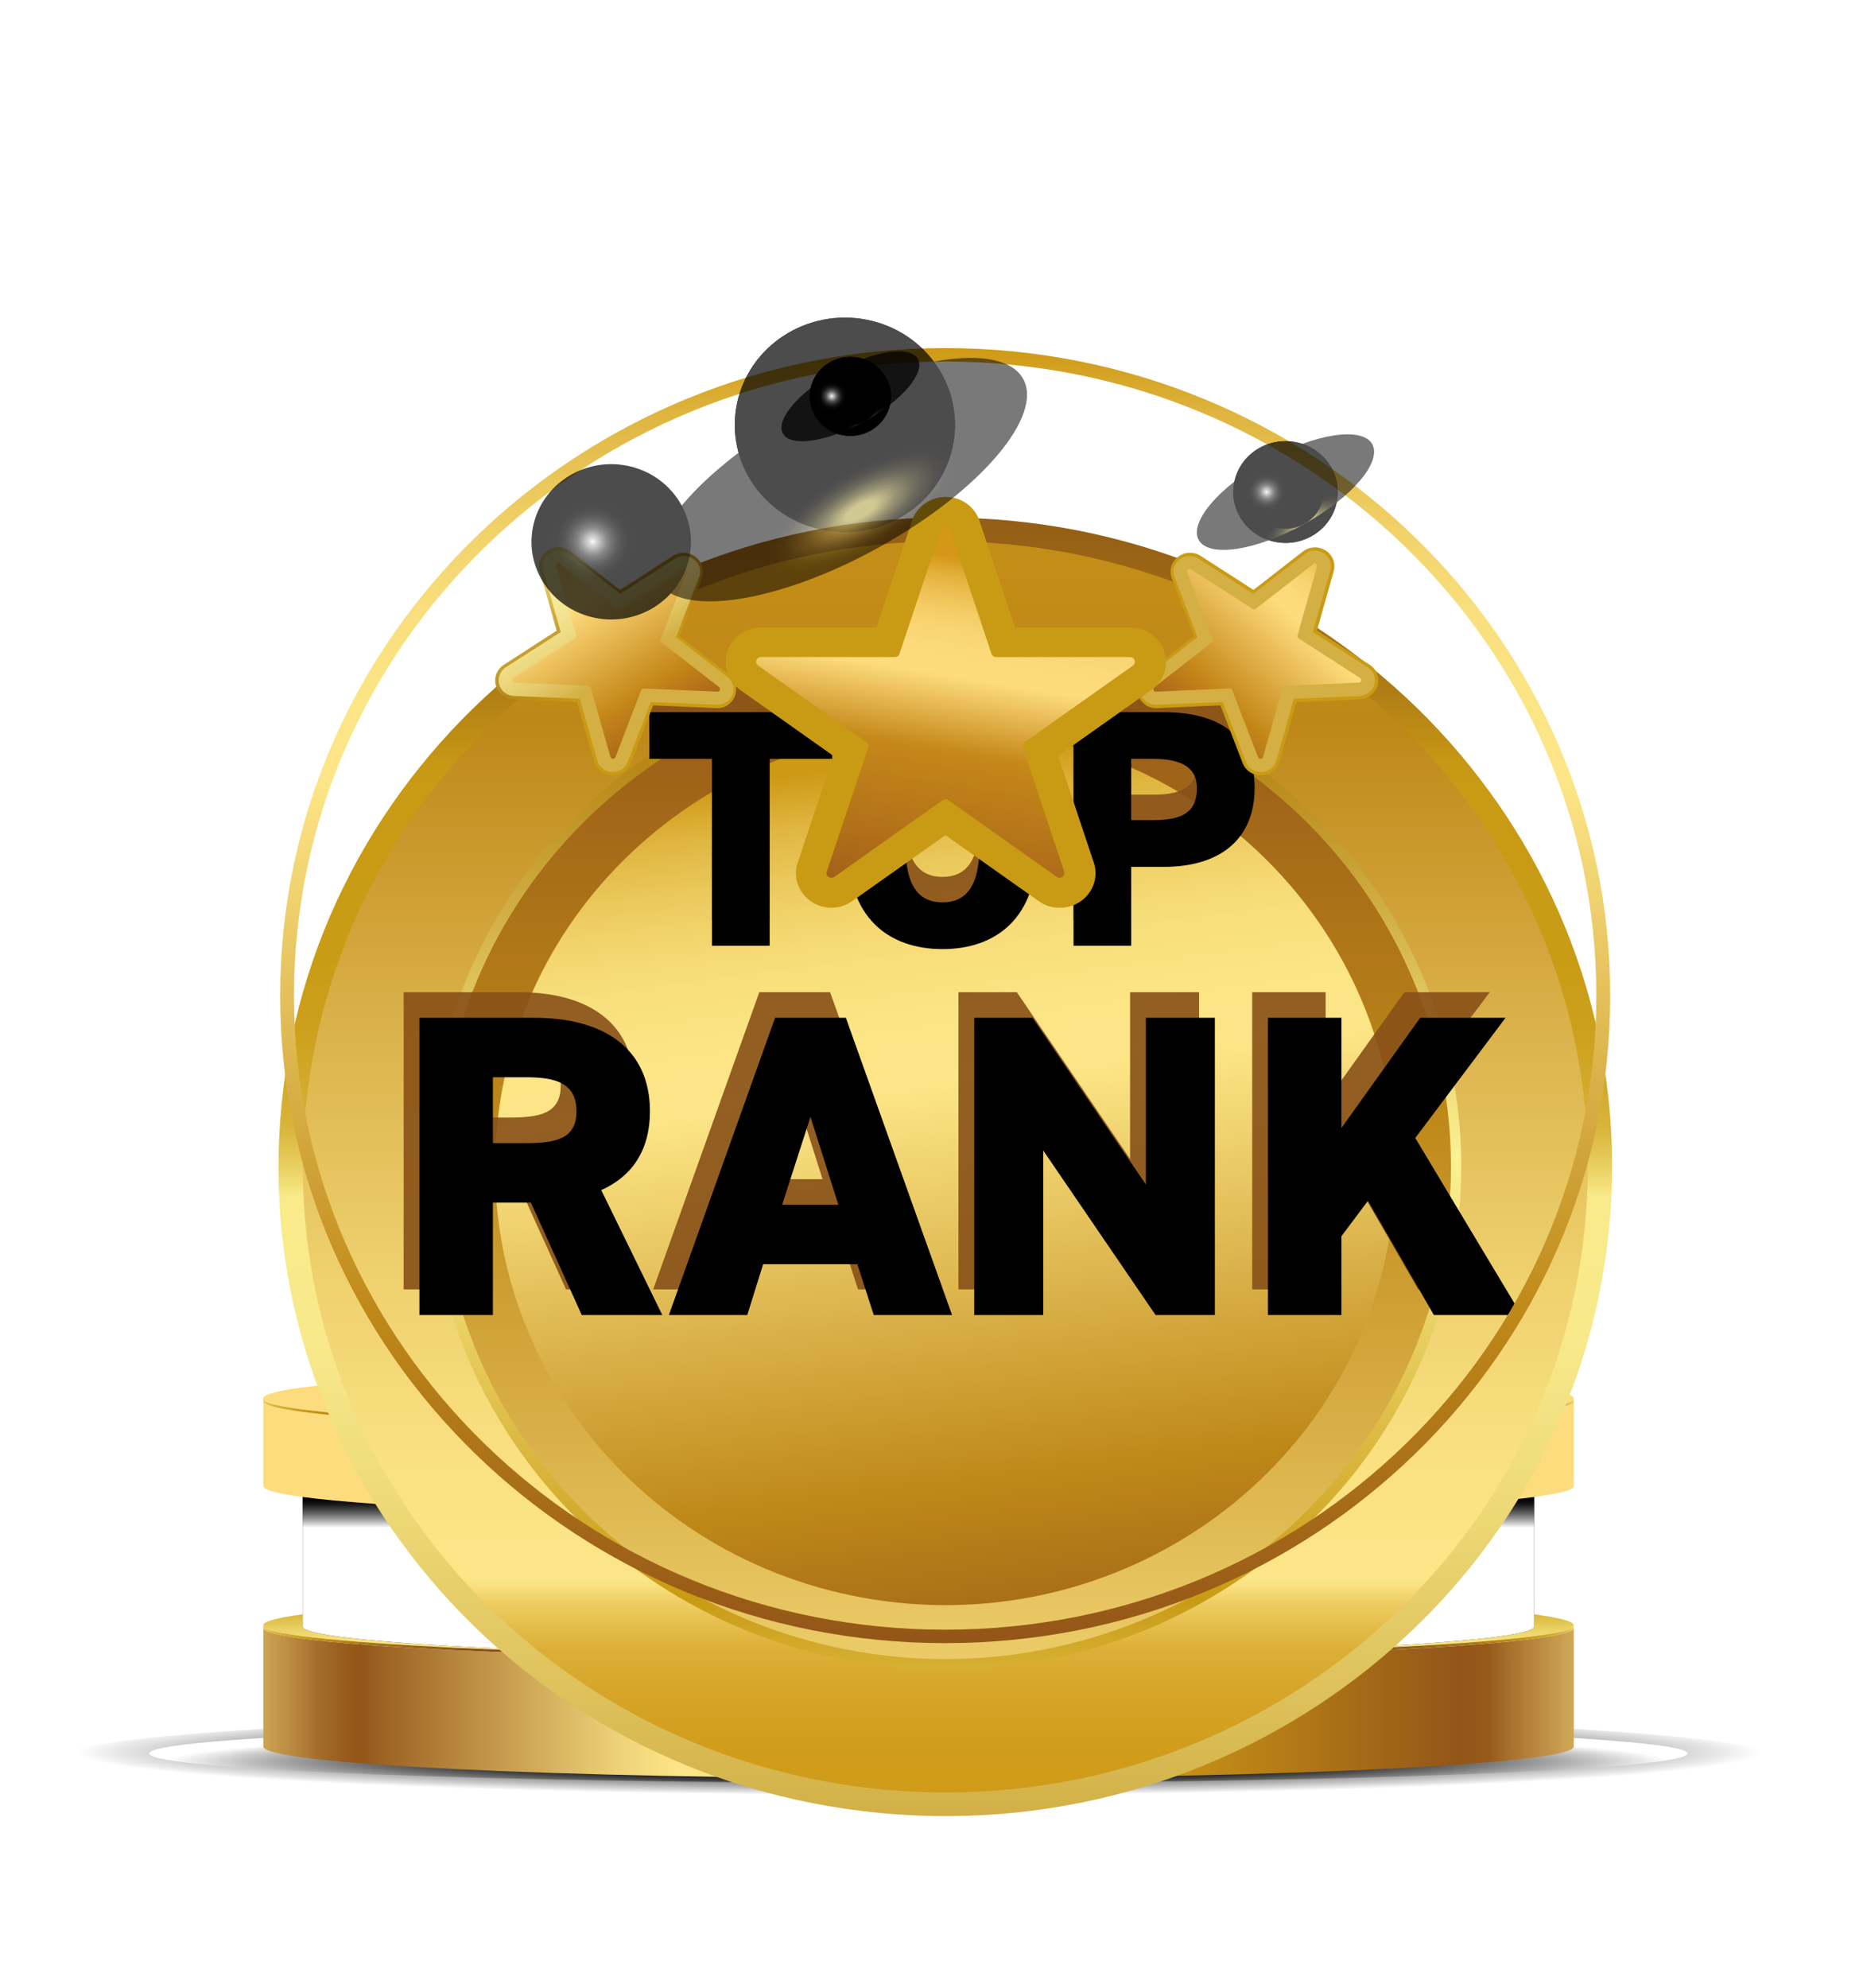
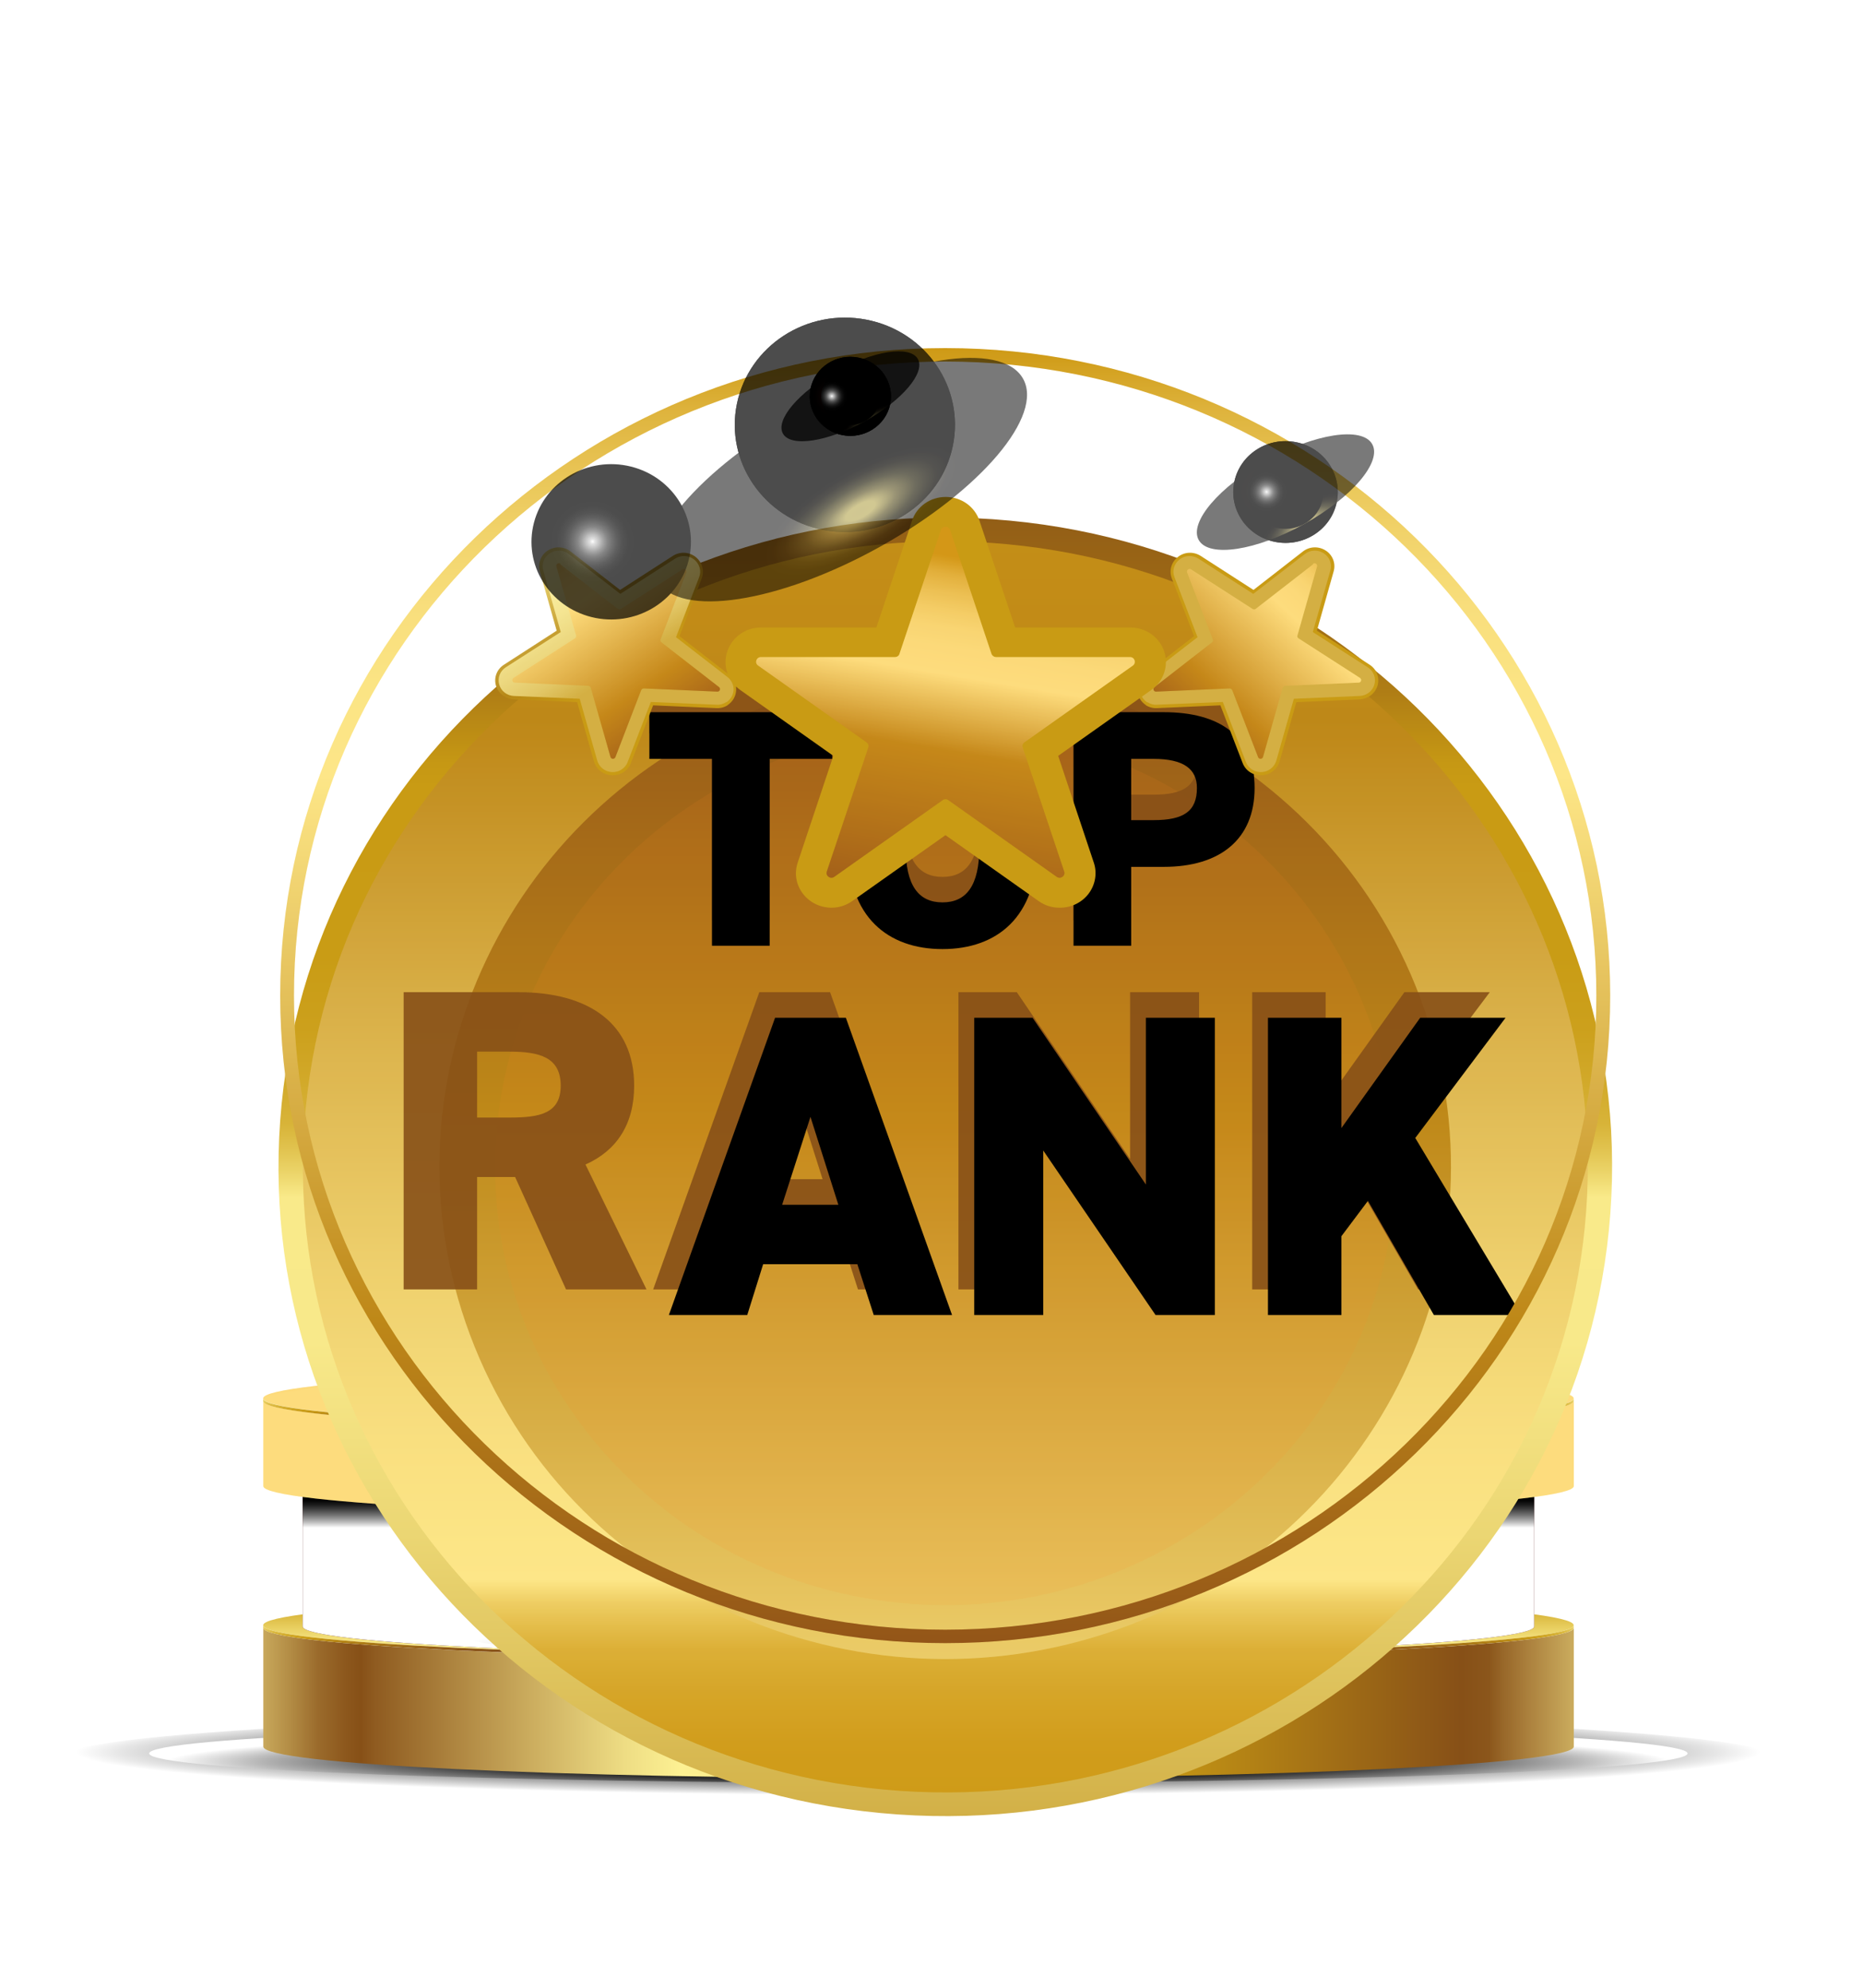
<svg xmlns="http://www.w3.org/2000/svg" width="30" height="32" viewBox="0 0 30 32" fill="none">
  <path style="mix-blend-mode:multiply" d="M14.79 28.999C22.405 28.999 28.579 28.681 28.579 28.289C28.579 27.896 22.405 27.578 14.79 27.578C7.174 27.578 1 27.896 1 28.289C1 28.681 7.174 28.999 14.79 28.999Z" fill="url(#paint0_radial_3219_22019)" />
  <path style="mix-blend-mode:multiply" d="M14.789 28.704C21.63 28.704 27.175 28.491 27.175 28.228C27.175 27.965 21.63 27.752 14.789 27.752C7.948 27.752 2.402 27.965 2.402 28.228C2.402 28.491 7.948 28.704 14.789 28.704Z" fill="url(#paint1_radial_3219_22019)" />
  <path d="M4.24 28.118C4.24 28.4 8.964 28.629 14.791 28.629C20.619 28.629 25.343 28.4 25.343 28.118V26.205C25.343 26.487 20.619 26.717 14.791 26.717C8.964 26.717 4.24 26.487 4.24 26.205V28.118Z" fill="url(#paint2_linear_3219_22019)" />
-   <path d="M4.24 28.118C4.24 28.4 8.964 28.629 14.791 28.629C20.619 28.629 25.343 28.4 25.343 28.118V26.205C25.343 26.487 20.619 26.717 14.791 26.717C8.964 26.717 4.24 26.487 4.24 26.205V28.118Z" fill="#FF8A24" fill-opacity="0.1" />
  <path d="M14.79 26.675C20.617 26.675 25.341 26.446 25.341 26.164C25.341 25.881 20.617 25.652 14.79 25.652C8.962 25.652 4.238 25.881 4.238 26.164C4.238 26.446 8.962 26.675 14.79 26.675Z" fill="url(#paint3_linear_3219_22019)" />
  <path d="M25.341 26.204C25.341 26.487 20.616 26.716 14.79 26.716C8.963 26.716 4.238 26.487 4.238 26.204V26.164C4.238 26.446 8.963 26.676 14.79 26.676C20.616 26.676 25.341 26.446 25.341 26.164V26.204Z" fill="url(#paint4_linear_3219_22019)" />
  <path d="M24.704 23.551C24.704 23.818 20.264 24.032 14.789 24.032C9.315 24.032 4.875 23.815 4.875 23.551V26.184C4.875 26.451 9.315 26.665 14.789 26.665C20.264 26.665 24.704 26.449 24.704 26.184V23.551Z" fill="url(#paint5_linear_3219_22019)" />
  <path style="mix-blend-mode:multiply" d="M24.704 23.551C24.704 23.818 20.264 24.032 14.789 24.032C9.315 24.032 4.875 23.815 4.875 23.551V26.184C4.875 26.451 9.315 26.665 14.789 26.665C20.264 26.665 24.704 26.449 24.704 26.184V23.551Z" fill="url(#paint6_linear_3219_22019)" />
  <path d="M4.24 23.924C4.24 24.206 8.964 24.435 14.791 24.435C20.619 24.435 25.343 24.206 25.343 23.924V22.553C25.343 22.835 20.619 23.064 14.791 23.064C8.964 23.064 4.24 22.835 4.24 22.553V23.924Z" fill="url(#paint7_linear_3219_22019)" />
  <path d="M4.24 23.924C4.24 24.206 8.964 24.435 14.791 24.435C20.619 24.435 25.343 24.206 25.343 23.924V22.553C25.343 22.835 20.619 23.064 14.791 23.064C8.964 23.064 4.24 22.835 4.24 22.553V23.924Z" fill="#FF8A24" fill-opacity="0.2" />
  <path d="M25.341 22.512C25.341 22.229 20.616 22 14.79 22C8.963 22 4.238 22.229 4.238 22.512C4.238 22.794 8.963 23.023 14.79 23.023C20.616 23.023 25.341 22.794 25.341 22.512Z" fill="url(#paint8_linear_3219_22019)" />
  <path d="M25.341 22.512C25.341 22.229 20.616 22 14.79 22C8.963 22 4.238 22.229 4.238 22.512C4.238 22.794 8.963 23.023 14.79 23.023C20.616 23.023 25.341 22.794 25.341 22.512Z" fill="#FF8A24" fill-opacity="0.2" />
  <path d="M25.341 22.554C25.341 22.836 20.616 23.066 14.79 23.066C8.963 23.066 4.238 22.836 4.238 22.554V22.514C4.238 22.796 8.963 23.025 14.79 23.025C20.616 23.025 25.341 22.796 25.341 22.514V22.554Z" fill="url(#paint9_linear_3219_22019)" />
  <path style="mix-blend-mode:multiply" d="M23.114 26.301C23.114 26.545 19.581 26.741 15.224 26.741C10.867 26.741 7.334 26.545 7.334 26.301C7.334 26.058 10.867 25.861 15.224 25.861C19.581 25.861 23.114 26.058 23.114 26.301Z" fill="url(#paint10_radial_3219_22019)" />
  <g filter="url(#filter0_d_3219_22019)">
    <path d="M25.932 16.7C26.355 10.942 21.903 5.941 15.988 5.529C10.073 5.117 4.935 9.451 4.512 15.209C4.089 20.967 8.541 25.968 14.456 26.38C20.371 26.792 25.509 22.458 25.932 16.7Z" fill="url(#paint11_linear_3219_22019)" />
    <path d="M25.542 16.67C25.948 11.122 21.656 6.305 15.957 5.91C10.258 5.515 5.31 9.692 4.904 15.24C4.499 20.788 8.79 25.605 14.489 26C20.188 26.395 25.136 22.217 25.542 16.67Z" fill="url(#paint12_linear_3219_22019)" />
    <path d="M25.542 16.67C25.948 11.122 21.656 6.305 15.957 5.91C10.258 5.515 5.31 9.692 4.904 15.24C4.499 20.788 8.79 25.605 14.489 26C20.188 26.395 25.136 22.217 25.542 16.67Z" fill="#FF8A24" fill-opacity="0.1" />
-     <path d="M23.509 16.531C23.837 12.075 20.392 8.204 15.815 7.884C11.237 7.565 7.26 10.918 6.932 15.375C6.604 19.831 10.049 23.702 14.627 24.022C19.204 24.341 23.181 20.988 23.509 16.531Z" fill="url(#paint13_linear_3219_22019)" />
    <path d="M18.004 23.399C22.23 21.902 24.41 17.354 22.872 13.24C21.335 9.127 16.663 7.005 12.437 8.501C8.211 9.998 6.031 14.546 7.569 18.66C9.106 22.774 13.778 24.895 18.004 23.399Z" fill="url(#paint14_linear_3219_22019)" />
    <path d="M18.004 23.399C22.23 21.902 24.41 17.354 22.872 13.24C21.335 9.127 16.663 7.005 12.437 8.501C8.211 9.998 6.031 14.546 7.569 18.66C9.106 22.774 13.778 24.895 18.004 23.399Z" fill="#FF8A24" fill-opacity="0.1" />
-     <path d="M22.379 17.061C23.007 13.213 20.312 9.598 16.359 8.986C12.405 8.375 8.692 10.998 8.063 14.847C7.435 18.695 10.13 22.31 14.084 22.922C18.037 23.533 21.751 20.91 22.379 17.061Z" fill="url(#paint15_linear_3219_22019)" />
    <path d="M22.379 17.061C23.007 13.213 20.312 9.598 16.359 8.986C12.405 8.375 8.692 10.998 8.063 14.847C7.435 18.695 10.13 22.31 14.084 22.922C18.037 23.533 21.751 20.91 22.379 17.061Z" fill="#FF8A24" fill-opacity="0.1" />
  </g>
  <g style="mix-blend-mode:multiply" opacity="0.9">
    <path d="M18.742 13.545H18.216V14.815H17.287V11.055H18.742C19.633 11.055 20.203 11.436 20.203 12.275C20.203 13.109 19.638 13.545 18.742 13.545ZM18.216 12.793H18.575C19.061 12.793 19.274 12.651 19.274 12.275C19.274 11.97 19.061 11.807 18.575 11.807H18.216V12.793Z" fill="#875017" />
    <path d="M16.699 13.229C16.699 14.351 16.056 14.869 15.177 14.869C14.298 14.869 13.654 14.351 13.654 13.229V12.64C13.654 11.507 14.298 11 15.177 11C16.056 11 16.699 11.507 16.699 12.64V13.229ZM14.584 12.64V13.229C14.584 13.844 14.791 14.117 15.177 14.117C15.563 14.117 15.77 13.844 15.77 13.229V12.64C15.77 12.024 15.563 11.752 15.177 11.752C14.791 11.752 14.584 12.024 14.584 12.64Z" fill="#875017" />
    <path d="M10.457 11.055H13.401V11.807H12.394V14.815H11.465V11.807H10.457V11.055Z" fill="#875017" />
  </g>
  <g style="mix-blend-mode:soft-light">
    <path d="M18.742 13.955H18.216V15.225H17.287V11.465H18.742C19.633 11.465 20.203 11.846 20.203 12.685C20.203 13.519 19.638 13.955 18.742 13.955ZM18.216 13.203H18.575C19.061 13.203 19.274 13.061 19.274 12.685C19.274 12.38 19.061 12.217 18.575 12.217H18.216V13.203Z" fill="black" />
    <path d="M16.699 13.639C16.699 14.761 16.056 15.279 15.177 15.279C14.298 15.279 13.654 14.761 13.654 13.639V13.05C13.654 11.917 14.298 11.41 15.177 11.41C16.056 11.41 16.699 11.917 16.699 13.05V13.639ZM14.584 13.05V13.639C14.584 14.255 14.791 14.527 15.177 14.527C15.563 14.527 15.77 14.255 15.77 13.639V13.05C15.77 12.435 15.563 12.162 15.177 12.162C14.791 12.162 14.584 12.435 14.584 13.05Z" fill="black" />
    <path d="M10.457 11.465H13.401V12.217H12.394V15.225H11.465V12.217H10.457V11.465Z" fill="black" />
  </g>
  <g style="mix-blend-mode:multiply" opacity="0.9">
    <path d="M24.246 20.758H22.836L21.774 18.92L21.347 19.489V20.758H20.164V15.973H21.347V17.748L22.615 15.973H23.99L22.536 17.907L24.246 20.758Z" fill="#875017" />
    <path d="M18.198 15.973H19.309V20.758H18.355L16.545 18.109V20.758H15.434V15.973H16.374L18.198 18.657V15.973Z" fill="#875017" />
    <path d="M11.779 20.758H10.518L12.227 15.973H13.367L15.077 20.758H13.816L13.553 19.939H12.035L11.779 20.758ZM12.797 17.568L12.341 18.983H13.246L12.797 17.568Z" fill="#875017" />
    <path d="M10.411 20.758H9.115L8.295 18.948H7.683V20.758H6.5V15.973H8.352C9.485 15.973 10.212 16.479 10.212 17.478C10.212 18.102 9.927 18.525 9.428 18.747L10.411 20.758ZM7.683 17.991H8.21C8.687 17.991 9.029 17.928 9.029 17.478C9.029 17.02 8.687 16.93 8.21 16.93H7.683V17.991Z" fill="#875017" />
  </g>
  <g style="mix-blend-mode:soft-light">
    <path d="M24.5 21.17H23.09L22.028 19.332L21.601 19.901V21.17H20.418V16.385H21.601V18.16L22.869 16.385H24.244L22.79 18.32L24.5 21.17Z" fill="black" />
    <path d="M18.452 16.385H19.563V21.17H18.608L16.799 18.521V21.17H15.688V16.385H16.628L18.452 19.069V16.385Z" fill="black" />
    <path d="M12.033 21.17H10.771L12.481 16.385H13.621L15.331 21.17H14.07L13.806 20.352H12.289L12.033 21.17ZM13.051 17.98L12.595 19.395H13.5L13.051 17.98Z" fill="black" />
-     <path d="M10.665 21.17H9.368L8.549 19.36H7.937V21.17H6.754V16.385H8.606C9.739 16.385 10.466 16.891 10.466 17.89C10.466 18.514 10.181 18.937 9.682 19.159L10.665 21.17ZM7.937 18.403H8.464C8.941 18.403 9.283 18.34 9.283 17.89C9.283 17.432 8.941 17.342 8.464 17.342H7.937V18.403Z" fill="black" />
  </g>
  <path d="M25.706 16.028C25.706 10.39 21.012 5.82 15.22 5.82C9.429 5.82 4.734 10.39 4.734 16.028C4.734 21.666 9.429 26.236 15.22 26.236C21.012 26.235 25.706 21.666 25.706 16.028ZM25.929 16.028C25.929 21.785 21.135 26.452 15.22 26.452C9.306 26.452 4.512 21.785 4.512 16.028C4.512 10.271 9.306 5.604 15.22 5.604C21.135 5.604 25.929 10.271 25.929 16.028Z" fill="url(#paint16_linear_3219_22019)" />
  <path d="M25.706 16.028C25.706 10.39 21.012 5.82 15.22 5.82C9.429 5.82 4.734 10.39 4.734 16.028C4.734 21.666 9.429 26.236 15.22 26.236C21.012 26.235 25.706 21.666 25.706 16.028ZM25.929 16.028C25.929 21.785 21.135 26.452 15.22 26.452C9.306 26.452 4.512 21.785 4.512 16.028C4.512 10.271 9.306 5.604 15.22 5.604C21.135 5.604 25.929 10.271 25.929 16.028Z" fill="#FF8A24" fill-opacity="0.1" />
  <g filter="url(#filter1_d_3219_22019)">
    <path d="M11.721 8.061C11.666 8.096 11.602 8.114 11.536 8.11L10.517 8.065L10.159 8.994C10.136 9.054 10.095 9.106 10.04 9.142C9.957 9.195 9.849 9.206 9.757 9.173C9.663 9.139 9.592 9.063 9.565 8.97L9.294 8.014L8.275 7.969C8.14 7.962 8.023 7.873 7.986 7.746C7.949 7.618 8.002 7.482 8.115 7.411L8.964 6.863L8.693 5.908C8.656 5.78 8.709 5.644 8.821 5.573C8.936 5.499 9.083 5.506 9.188 5.588L9.985 6.207L10.833 5.66C10.948 5.586 11.095 5.593 11.2 5.675C11.306 5.758 11.347 5.896 11.299 6.022L10.941 6.951L11.737 7.569C11.815 7.63 11.859 7.723 11.854 7.822C11.85 7.92 11.797 8.009 11.714 8.063L11.721 8.061Z" fill="url(#paint17_linear_3219_22019)" />
    <path d="M11.691 8.015C11.645 8.044 11.592 8.06 11.537 8.055L10.48 8.011L10.108 8.975C10.09 9.027 10.055 9.067 10.009 9.098C9.941 9.143 9.853 9.152 9.775 9.123C9.697 9.094 9.64 9.031 9.617 8.953L9.335 7.959L8.277 7.914C8.165 7.91 8.068 7.836 8.039 7.729C8.009 7.624 8.052 7.512 8.146 7.452L9.03 6.885L8.748 5.893C8.718 5.788 8.761 5.677 8.855 5.616C8.949 5.556 9.071 5.56 9.161 5.63L9.989 6.271L10.872 5.703C10.966 5.643 11.088 5.648 11.177 5.717C11.264 5.786 11.299 5.9 11.258 6.003L10.886 6.968L11.714 7.609C11.778 7.658 11.815 7.736 11.813 7.816C11.808 7.897 11.764 7.973 11.696 8.017L11.691 8.015Z" fill="url(#paint18_linear_3219_22019)" />
    <path d="M11.691 8.015C11.645 8.044 11.592 8.06 11.537 8.055L10.48 8.011L10.108 8.975C10.09 9.027 10.055 9.067 10.009 9.098C9.941 9.143 9.853 9.152 9.775 9.123C9.697 9.094 9.64 9.031 9.617 8.953L9.335 7.959L8.277 7.914C8.165 7.91 8.068 7.836 8.039 7.729C8.009 7.624 8.052 7.512 8.146 7.452L9.03 6.885L8.748 5.893C8.718 5.788 8.761 5.677 8.855 5.616C8.949 5.556 9.071 5.56 9.161 5.63L9.989 6.271L10.872 5.703C10.966 5.643 11.088 5.648 11.177 5.717C11.264 5.786 11.299 5.9 11.258 6.003L10.886 6.968L11.714 7.609C11.778 7.658 11.815 7.736 11.813 7.816C11.808 7.897 11.764 7.973 11.696 8.017L11.691 8.015Z" fill="white" fill-opacity="0.2" />
    <path d="M9.022 5.794L9.949 6.513C9.963 6.524 9.983 6.524 9.999 6.513L10.988 5.877C11.023 5.854 11.066 5.888 11.053 5.926L10.637 7.005C10.63 7.022 10.637 7.04 10.651 7.051L11.578 7.771C11.61 7.795 11.592 7.847 11.55 7.844L10.367 7.793C10.348 7.793 10.332 7.804 10.325 7.82L9.91 8.898C9.896 8.936 9.839 8.934 9.83 8.894L9.513 7.782C9.508 7.764 9.492 7.753 9.474 7.751L8.29 7.699C8.249 7.699 8.235 7.646 8.27 7.623L9.258 6.987C9.274 6.978 9.281 6.958 9.277 6.942L8.96 5.83C8.949 5.792 8.995 5.761 9.027 5.787L9.022 5.794Z" fill="url(#paint19_linear_3219_22019)" />
    <path d="M9.022 5.794L9.949 6.513C9.963 6.524 9.983 6.524 9.999 6.513L10.988 5.877C11.023 5.854 11.066 5.888 11.053 5.926L10.637 7.005C10.63 7.022 10.637 7.04 10.651 7.051L11.578 7.771C11.61 7.795 11.592 7.847 11.55 7.844L10.367 7.793C10.348 7.793 10.332 7.804 10.325 7.82L9.91 8.898C9.896 8.936 9.839 8.934 9.83 8.894L9.513 7.782C9.508 7.764 9.492 7.753 9.474 7.751L8.29 7.699C8.249 7.699 8.235 7.646 8.27 7.623L9.258 6.987C9.274 6.978 9.281 6.958 9.277 6.942L8.96 5.83C8.949 5.792 8.995 5.761 9.027 5.787L9.022 5.794Z" fill="#FF8A24" fill-opacity="0.2" />
  </g>
  <g filter="url(#filter2_d_3219_22019)">
    <path d="M18.448 8.061C18.503 8.096 18.567 8.114 18.634 8.11L19.652 8.065L20.01 8.994C20.033 9.054 20.075 9.106 20.13 9.142C20.212 9.195 20.32 9.206 20.412 9.173C20.506 9.139 20.577 9.063 20.605 8.97L20.875 8.014L21.894 7.969C22.029 7.962 22.146 7.873 22.183 7.746C22.22 7.618 22.167 7.482 22.055 7.411L21.206 6.863L21.476 5.908C21.513 5.78 21.46 5.644 21.348 5.573C21.233 5.499 21.086 5.506 20.981 5.588L20.185 6.207L19.336 5.66C19.221 5.586 19.074 5.593 18.969 5.675C18.863 5.758 18.822 5.896 18.87 6.022L19.228 6.951L18.432 7.569C18.354 7.63 18.31 7.723 18.315 7.822C18.319 7.92 18.372 8.009 18.455 8.063L18.448 8.061Z" fill="url(#paint20_linear_3219_22019)" />
    <path d="M18.479 8.015C18.525 8.044 18.578 8.06 18.633 8.055L19.691 8.011L20.062 8.975C20.081 9.027 20.115 9.067 20.161 9.098C20.23 9.143 20.317 9.152 20.395 9.123C20.473 9.094 20.53 9.031 20.553 8.953L20.835 7.959L21.893 7.914C22.006 7.91 22.102 7.836 22.132 7.729C22.162 7.624 22.118 7.512 22.024 7.452L21.14 6.885L21.423 5.893C21.453 5.788 21.409 5.677 21.315 5.616C21.221 5.556 21.099 5.56 21.01 5.63L20.181 6.271L19.298 5.703C19.204 5.643 19.082 5.648 18.993 5.717C18.906 5.786 18.871 5.9 18.913 6.003L19.284 6.968L18.456 7.609C18.392 7.658 18.355 7.736 18.358 7.816C18.362 7.897 18.406 7.973 18.474 8.017L18.479 8.015Z" fill="url(#paint21_linear_3219_22019)" />
    <path d="M18.479 8.015C18.525 8.044 18.578 8.06 18.633 8.055L19.691 8.011L20.062 8.975C20.081 9.027 20.115 9.067 20.161 9.098C20.23 9.143 20.317 9.152 20.395 9.123C20.473 9.094 20.53 9.031 20.553 8.953L20.835 7.959L21.893 7.914C22.006 7.91 22.102 7.836 22.132 7.729C22.162 7.624 22.118 7.512 22.024 7.452L21.14 6.885L21.423 5.893C21.453 5.788 21.409 5.677 21.315 5.616C21.221 5.556 21.099 5.56 21.01 5.63L20.181 6.271L19.298 5.703C19.204 5.643 19.082 5.648 18.993 5.717C18.906 5.786 18.871 5.9 18.913 6.003L19.284 6.968L18.456 7.609C18.392 7.658 18.355 7.736 18.358 7.816C18.362 7.897 18.406 7.973 18.474 8.017L18.479 8.015Z" fill="white" fill-opacity="0.2" />
    <path d="M21.146 5.794L20.22 6.513C20.206 6.524 20.185 6.524 20.169 6.513L19.18 5.877C19.146 5.854 19.102 5.888 19.116 5.926L19.531 7.005C19.538 7.022 19.531 7.04 19.517 7.051L18.591 7.771C18.558 7.795 18.577 7.847 18.618 7.844L19.802 7.793C19.82 7.793 19.836 7.804 19.843 7.82L20.259 8.898C20.272 8.936 20.33 8.934 20.339 8.894L20.655 7.782C20.66 7.764 20.676 7.753 20.694 7.751L21.878 7.699C21.92 7.699 21.933 7.646 21.899 7.623L20.91 6.987C20.894 6.978 20.887 6.958 20.892 6.942L21.208 5.83C21.22 5.792 21.174 5.761 21.142 5.787L21.146 5.794Z" fill="url(#paint22_linear_3219_22019)" />
    <path d="M21.146 5.794L20.22 6.513C20.206 6.524 20.185 6.524 20.169 6.513L19.18 5.877C19.146 5.854 19.102 5.888 19.116 5.926L19.531 7.005C19.538 7.022 19.531 7.04 19.517 7.051L18.591 7.771C18.558 7.795 18.577 7.847 18.618 7.844L19.802 7.793C19.82 7.793 19.836 7.804 19.843 7.82L20.259 8.898C20.272 8.936 20.33 8.934 20.339 8.894L20.655 7.782C20.66 7.764 20.676 7.753 20.694 7.751L21.878 7.699C21.92 7.699 21.933 7.646 21.899 7.623L20.91 6.987C20.894 6.978 20.887 6.958 20.892 6.942L21.208 5.83C21.22 5.792 21.174 5.761 21.142 5.787L21.146 5.794Z" fill="#FF8A24" fill-opacity="0.2" />
  </g>
  <g filter="url(#filter3_d_3219_22019)">
    <path d="M17.06 8.613C16.939 8.613 16.824 8.577 16.725 8.506L15.225 7.445L13.724 8.506C13.626 8.575 13.511 8.613 13.389 8.613C13.208 8.613 13.034 8.528 12.926 8.383C12.818 8.24 12.788 8.055 12.846 7.885L13.419 6.168L11.919 5.107C11.719 4.964 11.634 4.716 11.712 4.486C11.788 4.256 12.006 4.102 12.256 4.102H14.112L14.686 2.384C14.761 2.154 14.979 2 15.229 2C15.479 2 15.695 2.154 15.773 2.384L16.347 4.102H18.203C18.451 4.102 18.669 4.256 18.747 4.486C18.822 4.716 18.74 4.966 18.54 5.107L17.04 6.168L17.613 7.885C17.671 8.053 17.639 8.24 17.533 8.383C17.425 8.528 17.253 8.613 17.07 8.613H17.06Z" fill="url(#paint23_linear_3219_22019)" />
    <path d="M17.061 8.515C16.96 8.515 16.866 8.484 16.783 8.426L15.223 7.322L13.663 8.426C13.58 8.484 13.486 8.513 13.385 8.513C13.234 8.513 13.091 8.441 13.002 8.323C12.915 8.205 12.89 8.05 12.935 7.912L13.532 6.128L11.972 5.024C11.807 4.906 11.738 4.7 11.8 4.511C11.864 4.321 12.043 4.193 12.249 4.193H14.177L14.773 2.409C14.838 2.219 15.016 2.092 15.223 2.092C15.427 2.092 15.608 2.219 15.673 2.409L16.269 4.193H18.196C18.401 4.193 18.582 4.321 18.646 4.511C18.71 4.7 18.641 4.906 18.474 5.024L16.914 6.128L17.51 7.912C17.556 8.05 17.531 8.205 17.444 8.323C17.354 8.441 17.212 8.513 17.061 8.513V8.515Z" fill="url(#paint24_linear_3219_22019)" />
    <path d="M15.299 2.53L15.966 4.527C15.978 4.558 16.008 4.578 16.04 4.578H18.197C18.272 4.578 18.302 4.672 18.242 4.715L16.497 5.95C16.469 5.97 16.457 6.003 16.469 6.035L17.137 8.031C17.16 8.101 17.077 8.159 17.017 8.116L15.271 6.881C15.244 6.861 15.207 6.861 15.18 6.881L13.434 8.116C13.372 8.159 13.291 8.101 13.314 8.031L13.982 6.035C13.993 6.003 13.982 5.97 13.954 5.95L12.209 4.715C12.146 4.672 12.179 4.578 12.254 4.578H14.411C14.445 4.578 14.475 4.558 14.484 4.527L15.152 2.53C15.175 2.461 15.276 2.461 15.299 2.53Z" fill="url(#paint25_linear_3219_22019)" />
    <path d="M15.299 2.53L15.966 4.527C15.978 4.558 16.008 4.578 16.04 4.578H18.197C18.272 4.578 18.302 4.672 18.242 4.715L16.497 5.95C16.469 5.97 16.457 6.003 16.469 6.035L17.137 8.031C17.16 8.101 17.077 8.159 17.017 8.116L15.271 6.881C15.244 6.861 15.207 6.861 15.18 6.881L13.434 8.116C13.372 8.159 13.291 8.101 13.314 8.031L13.982 6.035C13.993 6.003 13.982 5.97 13.954 5.95L12.209 4.715C12.146 4.672 12.179 4.578 12.254 4.578H14.411C14.445 4.578 14.475 4.558 14.484 4.527L15.152 2.53C15.175 2.461 15.276 2.461 15.299 2.53Z" fill="#FF8A24" fill-opacity="0.2" />
  </g>
  <g opacity="0.7">
    <path style="mix-blend-mode:screen" d="M11.867 6.499C11.674 7.432 12.296 8.343 13.255 8.531C14.216 8.719 15.15 8.113 15.343 7.18C15.536 6.246 14.916 5.335 13.955 5.147C12.994 4.96 12.06 5.565 11.867 6.499Z" fill="url(#paint26_radial_3219_22019)" />
    <path style="mix-blend-mode:screen" d="M11.867 6.499C11.674 7.432 12.296 8.343 13.255 8.531C14.216 8.719 15.15 8.113 15.343 7.18C15.536 6.246 14.916 5.335 13.955 5.147C12.994 4.96 12.06 5.565 11.867 6.499Z" fill="url(#paint27_radial_3219_22019)" />
    <path style="mix-blend-mode:screen" opacity="0.75" d="M12.896 6.638C11.271 7.541 10.239 8.756 10.59 9.354C10.941 9.953 12.54 9.707 14.165 8.805C15.789 7.902 16.821 6.687 16.47 6.089C16.119 5.49 14.52 5.736 12.896 6.638Z" fill="url(#paint28_radial_3219_22019)" />
    <path style="mix-blend-mode:screen" d="M8.584 8.476C8.444 9.152 8.894 9.811 9.589 9.948C10.284 10.084 10.961 9.646 11.101 8.969C11.241 8.293 10.791 7.634 10.096 7.497C9.401 7.361 8.724 7.799 8.584 8.476Z" fill="url(#paint29_radial_3219_22019)" />
  </g>
  <path style="mix-blend-mode:screen" d="M13.052 6.255C12.981 6.599 13.21 6.936 13.564 7.005C13.917 7.074 14.263 6.851 14.335 6.507C14.406 6.163 14.176 5.826 13.823 5.757C13.47 5.687 13.123 5.911 13.052 6.255Z" fill="url(#paint30_radial_3219_22019)" />
  <path style="mix-blend-mode:screen" d="M13.052 6.255C12.981 6.599 13.21 6.936 13.564 7.005C13.917 7.074 14.263 6.851 14.335 6.507C14.406 6.163 14.176 5.826 13.823 5.757C13.47 5.687 13.123 5.911 13.052 6.255Z" fill="url(#paint31_radial_3219_22019)" />
  <path style="mix-blend-mode:screen" opacity="0.75" d="M13.46 5.98C12.861 6.313 12.48 6.762 12.609 6.983C12.737 7.204 13.329 7.112 13.928 6.78C14.527 6.447 14.908 5.998 14.779 5.777C14.651 5.556 14.059 5.647 13.46 5.98Z" fill="url(#paint32_radial_3219_22019)" />
  <path style="mix-blend-mode:screen" d="M13.232 6.289C13.18 6.539 13.347 6.783 13.604 6.832C13.861 6.883 14.111 6.72 14.162 6.47C14.214 6.22 14.047 5.977 13.79 5.927C13.533 5.876 13.283 6.039 13.232 6.289Z" fill="url(#paint33_radial_3219_22019)" />
  <g opacity="0.7">
    <path style="mix-blend-mode:screen" d="M19.876 7.759C19.784 8.201 20.078 8.634 20.535 8.724C20.991 8.813 21.434 8.527 21.526 8.083C21.617 7.641 21.324 7.207 20.867 7.118C20.413 7.029 19.968 7.314 19.876 7.759Z" fill="url(#paint34_radial_3219_22019)" />
    <path style="mix-blend-mode:screen" d="M19.876 7.759C19.784 8.201 20.078 8.634 20.535 8.724C20.991 8.813 21.434 8.527 21.526 8.083C21.617 7.641 21.324 7.207 20.867 7.118C20.413 7.029 19.968 7.314 19.876 7.759Z" fill="url(#paint35_radial_3219_22019)" />
    <path style="mix-blend-mode:screen" opacity="0.75" d="M20.4 7.409C19.629 7.835 19.14 8.414 19.305 8.697C19.471 8.981 20.23 8.865 21.001 8.436C21.772 8.009 22.261 7.431 22.095 7.147C21.93 6.864 21.171 6.98 20.4 7.409Z" fill="url(#paint36_radial_3219_22019)" />
    <path style="mix-blend-mode:screen" d="M20.104 7.805C20.037 8.126 20.251 8.439 20.581 8.502C20.912 8.566 21.233 8.359 21.299 8.037C21.366 7.715 21.152 7.403 20.822 7.338C20.492 7.273 20.171 7.481 20.104 7.803V7.805Z" fill="url(#paint37_radial_3219_22019)" />
  </g>
  <defs>
    <filter id="filter0_d_3219_22019" x="1.644" y="5.492" width="27.155" height="26.586" filterUnits="userSpaceOnUse" color-interpolation-filters="sRGB">
      <feFlood flood-opacity="0" result="BackgroundImageFix" />
      <feColorMatrix in="SourceAlpha" type="matrix" values="0 0 0 0 0 0 0 0 0 0 0 0 0 0 0 0 0 0 127 0" result="hardAlpha" />
      <feOffset dy="2.83" />
      <feGaussianBlur stdDeviation="1.42" />
      <feColorMatrix type="matrix" values="0 0 0 0 0 0 0 0 0 0 0 0 0 0 0 0 0 0 0.3 0" />
      <feBlend mode="normal" in2="BackgroundImageFix" result="effect1_dropShadow_3219_22019" />
      <feBlend mode="normal" in="SourceGraphic" in2="effect1_dropShadow_3219_22019" result="shape" />
    </filter>
    <filter id="filter1_d_3219_22019" x="-3.005" y="-2.169" width="25.841" height="25.63" filterUnits="userSpaceOnUse" color-interpolation-filters="sRGB">
      <feFlood flood-opacity="0" result="BackgroundImageFix" />
      <feColorMatrix in="SourceAlpha" type="matrix" values="0 0 0 0 0 0 0 0 0 0 0 0 0 0 0 0 0 0 127 0" result="hardAlpha" />
      <feOffset dy="3.29" />
      <feGaussianBlur stdDeviation="5.49" />
      <feColorMatrix type="matrix" values="0 0 0 0 0 0 0 0 0 0 0 0 0 0 0 0 0 0 0.6 0" />
      <feBlend mode="normal" in2="BackgroundImageFix" result="effect1_dropShadow_3219_22019" />
      <feBlend mode="normal" in="SourceGraphic" in2="effect1_dropShadow_3219_22019" result="shape" />
    </filter>
    <filter id="filter2_d_3219_22019" x="7.334" y="-2.169" width="25.841" height="25.63" filterUnits="userSpaceOnUse" color-interpolation-filters="sRGB">
      <feFlood flood-opacity="0" result="BackgroundImageFix" />
      <feColorMatrix in="SourceAlpha" type="matrix" values="0 0 0 0 0 0 0 0 0 0 0 0 0 0 0 0 0 0 127 0" result="hardAlpha" />
      <feOffset dy="3.29" />
      <feGaussianBlur stdDeviation="5.49" />
      <feColorMatrix type="matrix" values="0 0 0 0 0 0 0 0 0 0 0 0 0 0 0 0 0 0 0.6 0" />
      <feBlend mode="normal" in2="BackgroundImageFix" result="effect1_dropShadow_3219_22019" />
      <feBlend mode="normal" in="SourceGraphic" in2="effect1_dropShadow_3219_22019" result="shape" />
    </filter>
    <filter id="filter3_d_3219_22019" x="-8.316" y="-12" width="47.09" height="46.613" filterUnits="userSpaceOnUse" color-interpolation-filters="sRGB">
      <feFlood flood-opacity="0" result="BackgroundImageFix" />
      <feColorMatrix in="SourceAlpha" type="matrix" values="0 0 0 0 0 0 0 0 0 0 0 0 0 0 0 0 0 0 127 0" result="hardAlpha" />
      <feOffset dy="6" />
      <feGaussianBlur stdDeviation="10" />
      <feColorMatrix type="matrix" values="0 0 0 0 0 0 0 0 0 0 0 0 0 0 0 0 0 0 0.6 0" />
      <feBlend mode="normal" in2="BackgroundImageFix" result="effect1_dropShadow_3219_22019" />
      <feBlend mode="normal" in="SourceGraphic" in2="effect1_dropShadow_3219_22019" result="shape" />
    </filter>
    <radialGradient id="paint0_radial_3219_22019" cx="0" cy="0" r="1" gradientUnits="userSpaceOnUse" gradientTransform="translate(14.785 28.208) scale(13.534 0.693)">
      <stop offset="0.02" />
      <stop offset="0.12" stop-color="#040404" />
      <stop offset="0.24" stop-color="#131313" />
      <stop offset="0.37" stop-color="#2A2A2A" />
      <stop offset="0.51" stop-color="#4B4B4B" />
      <stop offset="0.65" stop-color="#767676" />
      <stop offset="0.8" stop-color="#AAAAAA" />
      <stop offset="0.95" stop-color="#E7E7E7" />
      <stop offset="1" stop-color="white" />
    </radialGradient>
    <radialGradient id="paint1_radial_3219_22019" cx="0" cy="0" r="1" gradientUnits="userSpaceOnUse" gradientTransform="translate(14.784 28.36) scale(12.155 0.519)">
      <stop offset="0.42" />
      <stop offset="0.47" stop-color="#070707" />
      <stop offset="0.54" stop-color="#1D1D1D" />
      <stop offset="0.64" stop-color="#414141" />
      <stop offset="0.75" stop-color="#737373" />
      <stop offset="0.87" stop-color="#B3B3B3" />
      <stop offset="1" stop-color="white" />
    </radialGradient>
    <linearGradient id="paint2_linear_3219_22019" x1="3.57" y1="27.417" x2="25.99" y2="27.417" gradientUnits="userSpaceOnUse">
      <stop stop-color="#FDF193" />
      <stop offset="0.02" stop-color="#D3B767" />
      <stop offset="0.05" stop-color="#B28B44" />
      <stop offset="0.07" stop-color="#9A6A2B" />
      <stop offset="0.09" stop-color="#8C571C" />
      <stop offset="0.1" stop-color="#875017" />
      <stop offset="0.11" stop-color="#8F5B20" />
      <stop offset="0.22" stop-color="#CAAB5D" />
      <stop offset="0.29" stop-color="#EEDD84" />
      <stop offset="0.33" stop-color="#FDF193" />
      <stop offset="0.39" stop-color="#F6E582" />
      <stop offset="0.51" stop-color="#E4C856" />
      <stop offset="0.66" stop-color="#C99B14" />
      <stop offset="0.89" stop-color="#875017" />
      <stop offset="0.91" stop-color="#8B561B" />
      <stop offset="0.92" stop-color="#986729" />
      <stop offset="0.94" stop-color="#AD833F" />
      <stop offset="0.97" stop-color="#CAAB5D" />
      <stop offset="0.99" stop-color="#EFDE84" />
      <stop offset="1" stop-color="#FDF193" />
    </linearGradient>
    <linearGradient id="paint3_linear_3219_22019" x1="14.79" y1="24.947" x2="14.79" y2="26.58" gradientUnits="userSpaceOnUse">
      <stop stop-color="#B78817" />
      <stop offset="0.49" stop-color="#C99B14" />
      <stop offset="0.73" stop-color="#E4C856" />
      <stop offset="0.91" stop-color="#F6E582" />
      <stop offset="1" stop-color="#FDF193" />
    </linearGradient>
    <linearGradient id="paint4_linear_3219_22019" x1="14.79" y1="25.784" x2="14.79" y2="26.666" gradientUnits="userSpaceOnUse">
      <stop stop-color="#FDF193" />
      <stop offset="0.02" stop-color="#D3B767" />
      <stop offset="0.05" stop-color="#B28B44" />
      <stop offset="0.07" stop-color="#9A6A2B" />
      <stop offset="0.09" stop-color="#8C571C" />
      <stop offset="0.1" stop-color="#875017" />
      <stop offset="0.11" stop-color="#8F5B20" />
      <stop offset="0.22" stop-color="#CAAB5D" />
      <stop offset="0.29" stop-color="#EEDD84" />
      <stop offset="0.33" stop-color="#FDF193" />
      <stop offset="0.39" stop-color="#F6E582" />
      <stop offset="0.51" stop-color="#E4C856" />
      <stop offset="0.66" stop-color="#C99B14" />
      <stop offset="0.89" stop-color="#875017" />
      <stop offset="0.91" stop-color="#8B561B" />
      <stop offset="0.92" stop-color="#986729" />
      <stop offset="0.94" stop-color="#AD833F" />
      <stop offset="0.97" stop-color="#CAAB5D" />
      <stop offset="0.99" stop-color="#EFDE84" />
      <stop offset="1" stop-color="#FDF193" />
    </linearGradient>
    <linearGradient id="paint5_linear_3219_22019" x1="4.246" y1="25.108" x2="25.315" y2="25.108" gradientUnits="userSpaceOnUse">
      <stop stop-color="#723C36" />
      <stop offset="0.04" stop-color="#571C22" />
      <stop offset="0.07" stop-color="#470916" />
      <stop offset="0.1" stop-color="#420212" />
      <stop offset="0.24" stop-color="#642B2C" />
      <stop offset="0.33" stop-color="#743F38" />
      <stop offset="0.44" stop-color="#6E2E29" />
      <stop offset="0.65" stop-color="#600304" />
      <stop offset="0.66" stop-color="#5F0002" />
      <stop offset="0.89" stop-color="#420212" />
      <stop offset="0.92" stop-color="#470815" />
      <stop offset="0.95" stop-color="#551920" />
      <stop offset="0.99" stop-color="#6C3532" />
      <stop offset="1" stop-color="#743F38" />
    </linearGradient>
    <linearGradient id="paint6_linear_3219_22019" x1="14.789" y1="24.123" x2="14.789" y2="24.596" gradientUnits="userSpaceOnUse">
      <stop />
      <stop offset="0.09" stop-color="#070707" />
      <stop offset="0.22" stop-color="#1D1D1D" />
      <stop offset="0.38" stop-color="#414141" />
      <stop offset="0.57" stop-color="#737373" />
      <stop offset="0.78" stop-color="#B3B3B3" />
      <stop offset="1" stop-color="white" />
    </linearGradient>
    <linearGradient id="paint7_linear_3219_22019" x1="0.999" y1="23.495" x2="1.258" y2="23.495" gradientUnits="userSpaceOnUse">
      <stop stop-color="#FDF193" />
      <stop offset="0.02" stop-color="#D3B767" />
      <stop offset="0.05" stop-color="#B28B44" />
      <stop offset="0.07" stop-color="#9A6A2B" />
      <stop offset="0.09" stop-color="#8C571C" />
      <stop offset="0.1" stop-color="#875017" />
      <stop offset="0.11" stop-color="#8F5B20" />
      <stop offset="0.22" stop-color="#CAAB5D" />
      <stop offset="0.29" stop-color="#EEDD84" />
      <stop offset="0.33" stop-color="#FDF193" />
      <stop offset="0.39" stop-color="#F6E582" />
      <stop offset="0.51" stop-color="#E4C856" />
      <stop offset="0.66" stop-color="#C99B14" />
      <stop offset="0.89" stop-color="#875017" />
      <stop offset="0.91" stop-color="#8B561B" />
      <stop offset="0.92" stop-color="#986729" />
      <stop offset="0.94" stop-color="#AD833F" />
      <stop offset="0.97" stop-color="#CAAB5D" />
      <stop offset="0.99" stop-color="#EFDE84" />
      <stop offset="1" stop-color="#FDF193" />
    </linearGradient>
    <linearGradient id="paint8_linear_3219_22019" x1="1" y1="21.294" x2="1.246" y2="22.932" gradientUnits="userSpaceOnUse">
      <stop stop-color="#B78817" />
      <stop offset="0.49" stop-color="#C99B14" />
      <stop offset="0.73" stop-color="#E4C856" />
      <stop offset="0.91" stop-color="#F6E582" />
      <stop offset="1" stop-color="#FDF193" />
    </linearGradient>
    <linearGradient id="paint9_linear_3219_22019" x1="14.79" y1="22.133" x2="14.79" y2="23.015" gradientUnits="userSpaceOnUse">
      <stop stop-color="#FDF193" />
      <stop offset="0.02" stop-color="#D3B767" />
      <stop offset="0.05" stop-color="#B28B44" />
      <stop offset="0.07" stop-color="#9A6A2B" />
      <stop offset="0.09" stop-color="#8C571C" />
      <stop offset="0.1" stop-color="#875017" />
      <stop offset="0.11" stop-color="#8F5B20" />
      <stop offset="0.22" stop-color="#CAAB5D" />
      <stop offset="0.29" stop-color="#EEDD84" />
      <stop offset="0.33" stop-color="#FDF193" />
      <stop offset="0.39" stop-color="#F6E582" />
      <stop offset="0.51" stop-color="#E4C856" />
      <stop offset="0.66" stop-color="#C99B14" />
      <stop offset="0.89" stop-color="#875017" />
      <stop offset="0.91" stop-color="#8B561B" />
      <stop offset="0.92" stop-color="#986729" />
      <stop offset="0.94" stop-color="#AD833F" />
      <stop offset="0.97" stop-color="#CAAB5D" />
      <stop offset="0.99" stop-color="#EFDE84" />
      <stop offset="1" stop-color="#FDF193" />
    </linearGradient>
    <radialGradient id="paint10_radial_3219_22019" cx="0" cy="0" r="1" gradientUnits="userSpaceOnUse" gradientTransform="translate(15.17 26.538) scale(7.876 0.469)">
      <stop />
      <stop offset="0.28" stop-color="#555555" />
      <stop offset="0.54" stop-color="#9E9E9E" />
      <stop offset="0.75" stop-color="#D2D2D2" />
      <stop offset="0.91" stop-color="#F2F2F2" />
      <stop offset="1" stop-color="white" />
    </radialGradient>
    <linearGradient id="paint11_linear_3219_22019" x1="33.503" y1="38.943" x2="33.503" y2="0.154" gradientUnits="userSpaceOnUse">
      <stop stop-color="#C99B14" />
      <stop offset="0.21" stop-color="#B78817" />
      <stop offset="0.22" stop-color="#B98B1B" />
      <stop offset="0.34" stop-color="#D6B64E" />
      <stop offset="0.44" stop-color="#EBD673" />
      <stop offset="0.52" stop-color="#F8E98A" />
      <stop offset="0.58" stop-color="#F9EA8A" />
      <stop offset="0.59" stop-color="#ECD56A" />
      <stop offset="0.6" stop-color="#E1C34F" />
      <stop offset="0.61" stop-color="#D8B439" />
      <stop offset="0.63" stop-color="#D1A828" />
      <stop offset="0.65" stop-color="#CCA01C" />
      <stop offset="0.68" stop-color="#C99C15" />
      <stop offset="0.75" stop-color="#C99B14" />
      <stop offset="0.76" stop-color="#C69814" />
      <stop offset="0.79" stop-color="#AF7D15" />
      <stop offset="0.83" stop-color="#9D6915" />
      <stop offset="0.87" stop-color="#905B16" />
      <stop offset="0.92" stop-color="#895216" />
      <stop offset="1" stop-color="#875017" />
    </linearGradient>
    <linearGradient id="paint12_linear_3219_22019" x1="33.506" y1="38.294" x2="33.506" y2="0.925" gradientUnits="userSpaceOnUse">
      <stop stop-color="#875017" />
      <stop offset="0.08" stop-color="#895216" />
      <stop offset="0.13" stop-color="#905B16" />
      <stop offset="0.17" stop-color="#9D6915" />
      <stop offset="0.21" stop-color="#AF7D15" />
      <stop offset="0.24" stop-color="#C69814" />
      <stop offset="0.25" stop-color="#C99B14" />
      <stop offset="0.32" stop-color="#C99C15" />
      <stop offset="0.35" stop-color="#CCA01C" />
      <stop offset="0.37" stop-color="#D1A828" />
      <stop offset="0.39" stop-color="#D8B439" />
      <stop offset="0.4" stop-color="#E1C34F" />
      <stop offset="0.41" stop-color="#ECD56A" />
      <stop offset="0.42" stop-color="#FDF193" />
      <stop offset="0.48" stop-color="#F8E98A" />
      <stop offset="0.56" stop-color="#EBD673" />
      <stop offset="0.66" stop-color="#D6B64E" />
      <stop offset="0.78" stop-color="#B98B1B" />
      <stop offset="0.79" stop-color="#B78817" />
      <stop offset="1" stop-color="#C99B14" />
    </linearGradient>
    <linearGradient id="paint13_linear_3219_22019" x1="33.502" y1="35.444" x2="33.502" y2="6.984" gradientUnits="userSpaceOnUse">
      <stop stop-color="#C99B14" />
      <stop offset="0.04" stop-color="#CFA523" />
      <stop offset="0.11" stop-color="#DFC04B" />
      <stop offset="0.21" stop-color="#FAEC8C" />
      <stop offset="0.22" stop-color="#FDF193" />
      <stop offset="0.25" stop-color="#F9EB8B" />
      <stop offset="0.3" stop-color="#F1DD76" />
      <stop offset="0.36" stop-color="#E3C654" />
      <stop offset="0.42" stop-color="#D0A625" />
      <stop offset="0.44" stop-color="#C99B14" />
      <stop offset="0.61" stop-color="#ECD66B" />
      <stop offset="0.69" stop-color="#FDF193" />
      <stop offset="0.91" stop-color="#B78817" />
      <stop offset="1" stop-color="#C99B14" />
    </linearGradient>
    <linearGradient id="paint14_linear_3219_22019" x1="33.499" y1="7.643" x2="33.499" y2="37.061" gradientUnits="userSpaceOnUse">
      <stop stop-color="#875017" />
      <stop offset="0.11" stop-color="#9D6917" />
      <stop offset="0.25" stop-color="#B78817" />
      <stop offset="0.67" stop-color="#FDF193" />
      <stop offset="0.74" stop-color="#FBEE8F" />
      <stop offset="0.8" stop-color="#F7E886" />
      <stop offset="0.85" stop-color="#F1DD75" />
      <stop offset="0.9" stop-color="#E7CD5E" />
      <stop offset="0.95" stop-color="#DBB941" />
      <stop offset="0.99" stop-color="#CCA11C" />
      <stop offset="1" stop-color="#C99B14" />
    </linearGradient>
    <linearGradient id="paint15_linear_3219_22019" x1="35.501" y1="22.5" x2="33.503" y2="6.981" gradientUnits="userSpaceOnUse">
      <stop stop-color="#875017" />
      <stop offset="0.11" stop-color="#9D6917" />
      <stop offset="0.25" stop-color="#B78817" />
      <stop offset="0.67" stop-color="#FDF193" />
      <stop offset="0.74" stop-color="#FBEE8F" />
      <stop offset="0.8" stop-color="#F7E886" />
      <stop offset="0.85" stop-color="#F1DD75" />
      <stop offset="0.9" stop-color="#E7CD5E" />
      <stop offset="0.95" stop-color="#DBB941" />
      <stop offset="0.99" stop-color="#CCA11C" />
      <stop offset="1" stop-color="#C99B14" />
    </linearGradient>
    <linearGradient id="paint16_linear_3219_22019" x1="15.22" y1="26.451" x2="15.22" y2="5.605" gradientUnits="userSpaceOnUse">
      <stop stop-color="#875017" />
      <stop offset="0.11" stop-color="#9D6917" />
      <stop offset="0.25" stop-color="#B78817" />
      <stop offset="0.67" stop-color="#FDF193" />
      <stop offset="0.74" stop-color="#FBEE8F" />
      <stop offset="0.8" stop-color="#F7E886" />
      <stop offset="0.85" stop-color="#F1DD75" />
      <stop offset="0.9" stop-color="#E7CD5E" />
      <stop offset="0.95" stop-color="#DBB941" />
      <stop offset="0.99" stop-color="#CCA11C" />
      <stop offset="1" stop-color="#C99B14" />
    </linearGradient>
    <linearGradient id="paint17_linear_3219_22019" x1="18.498" y1="-8.058" x2="23.151" y2="-0.825" gradientUnits="userSpaceOnUse">
      <stop stop-color="#C99B14" />
      <stop offset="0.04" stop-color="#CFA523" />
      <stop offset="0.11" stop-color="#DFC04B" />
      <stop offset="0.21" stop-color="#FAEC8C" />
      <stop offset="0.22" stop-color="#FDF193" />
      <stop offset="0.25" stop-color="#F9EB8B" />
      <stop offset="0.3" stop-color="#F1DD76" />
      <stop offset="0.36" stop-color="#E3C654" />
      <stop offset="0.42" stop-color="#D0A625" />
      <stop offset="0.44" stop-color="#C99B14" />
      <stop offset="0.61" stop-color="#ECD66B" />
      <stop offset="0.69" stop-color="#FDF193" />
      <stop offset="0.91" stop-color="#B78817" />
      <stop offset="1" stop-color="#C99B14" />
    </linearGradient>
    <linearGradient id="paint18_linear_3219_22019" x1="18.57" y1="-7.952" x2="23.088" y2="-0.93" gradientUnits="userSpaceOnUse">
      <stop stop-color="#875017" />
      <stop offset="0.11" stop-color="#9D6917" />
      <stop offset="0.25" stop-color="#B78817" />
      <stop offset="0.67" stop-color="#FDF193" />
      <stop offset="0.74" stop-color="#FBEE8F" />
      <stop offset="0.8" stop-color="#F7E886" />
      <stop offset="0.85" stop-color="#F1DD75" />
      <stop offset="0.9" stop-color="#E7CD5E" />
      <stop offset="0.95" stop-color="#DBB941" />
      <stop offset="0.99" stop-color="#CCA11C" />
      <stop offset="1" stop-color="#C99B14" />
    </linearGradient>
    <linearGradient id="paint19_linear_3219_22019" x1="10.991" y1="8.581" x2="8.723" y2="5.235" gradientUnits="userSpaceOnUse">
      <stop stop-color="#875017" />
      <stop offset="0.11" stop-color="#9D6917" />
      <stop offset="0.25" stop-color="#B78817" />
      <stop offset="0.67" stop-color="#FDF193" />
      <stop offset="0.74" stop-color="#FBEE8F" />
      <stop offset="0.8" stop-color="#F7E886" />
      <stop offset="0.85" stop-color="#F1DD75" />
      <stop offset="0.9" stop-color="#E7CD5E" />
      <stop offset="0.95" stop-color="#DBB941" />
      <stop offset="0.99" stop-color="#CCA11C" />
      <stop offset="1" stop-color="#C99B14" />
    </linearGradient>
    <linearGradient id="paint20_linear_3219_22019" x1="47.866" y1="-8.034" x2="43.213" y2="-0.801" gradientUnits="userSpaceOnUse">
      <stop stop-color="#C99B14" />
      <stop offset="0.04" stop-color="#CFA523" />
      <stop offset="0.11" stop-color="#DFC04B" />
      <stop offset="0.21" stop-color="#FAEC8C" />
      <stop offset="0.22" stop-color="#FDF193" />
      <stop offset="0.25" stop-color="#F9EB8B" />
      <stop offset="0.3" stop-color="#F1DD76" />
      <stop offset="0.36" stop-color="#E3C654" />
      <stop offset="0.42" stop-color="#D0A625" />
      <stop offset="0.44" stop-color="#C99B14" />
      <stop offset="0.61" stop-color="#ECD66B" />
      <stop offset="0.69" stop-color="#FDF193" />
      <stop offset="0.91" stop-color="#B78817" />
      <stop offset="1" stop-color="#C99B14" />
    </linearGradient>
    <linearGradient id="paint21_linear_3219_22019" x1="47.795" y1="-7.929" x2="43.278" y2="-0.906" gradientUnits="userSpaceOnUse">
      <stop stop-color="#875017" />
      <stop offset="0.11" stop-color="#9D6917" />
      <stop offset="0.25" stop-color="#B78817" />
      <stop offset="0.67" stop-color="#FDF193" />
      <stop offset="0.74" stop-color="#FBEE8F" />
      <stop offset="0.8" stop-color="#F7E886" />
      <stop offset="0.85" stop-color="#F1DD75" />
      <stop offset="0.9" stop-color="#E7CD5E" />
      <stop offset="0.95" stop-color="#DBB941" />
      <stop offset="0.99" stop-color="#CCA11C" />
      <stop offset="1" stop-color="#C99B14" />
    </linearGradient>
    <linearGradient id="paint22_linear_3219_22019" x1="18.983" y1="8.581" x2="21.732" y2="5.693" gradientUnits="userSpaceOnUse">
      <stop stop-color="#875017" />
      <stop offset="0.11" stop-color="#9D6917" />
      <stop offset="0.25" stop-color="#B78817" />
      <stop offset="0.67" stop-color="#FDF193" />
      <stop offset="0.74" stop-color="#FBEE8F" />
      <stop offset="0.8" stop-color="#F7E886" />
      <stop offset="0.85" stop-color="#F1DD75" />
      <stop offset="0.9" stop-color="#E7CD5E" />
      <stop offset="0.95" stop-color="#DBB941" />
      <stop offset="0.99" stop-color="#CCA11C" />
      <stop offset="1" stop-color="#C99B14" />
    </linearGradient>
    <linearGradient id="paint23_linear_3219_22019" x1="33.504" y1="-16.58" x2="33.504" y2="-1.04" gradientUnits="userSpaceOnUse">
      <stop stop-color="#C99B14" />
      <stop offset="0.04" stop-color="#CFA523" />
      <stop offset="0.11" stop-color="#DFC04B" />
      <stop offset="0.21" stop-color="#FAEC8C" />
      <stop offset="0.22" stop-color="#FDF193" />
      <stop offset="0.25" stop-color="#F9EB8B" />
      <stop offset="0.3" stop-color="#F1DD76" />
      <stop offset="0.36" stop-color="#E3C654" />
      <stop offset="0.42" stop-color="#D0A625" />
      <stop offset="0.44" stop-color="#C99B14" />
      <stop offset="0.61" stop-color="#ECD66B" />
      <stop offset="0.69" stop-color="#FDF193" />
      <stop offset="0.91" stop-color="#B78817" />
      <stop offset="1" stop-color="#C99B14" />
    </linearGradient>
    <linearGradient id="paint24_linear_3219_22019" x1="33.504" y1="-16.347" x2="33.504" y2="-1.258" gradientUnits="userSpaceOnUse">
      <stop stop-color="#875017" />
      <stop offset="0.11" stop-color="#9D6917" />
      <stop offset="0.25" stop-color="#B78817" />
      <stop offset="0.67" stop-color="#FDF193" />
      <stop offset="0.74" stop-color="#FBEE8F" />
      <stop offset="0.8" stop-color="#F7E886" />
      <stop offset="0.85" stop-color="#F1DD75" />
      <stop offset="0.9" stop-color="#E7CD5E" />
      <stop offset="0.95" stop-color="#DBB941" />
      <stop offset="0.99" stop-color="#CCA11C" />
      <stop offset="1" stop-color="#C99B14" />
    </linearGradient>
    <linearGradient id="paint25_linear_3219_22019" x1="14.283" y1="8.581" x2="15.223" y2="2.94" gradientUnits="userSpaceOnUse">
      <stop stop-color="#875017" />
      <stop offset="0.188" stop-color="#9D6917" />
      <stop offset="0.459" stop-color="#B78817" />
      <stop offset="0.67" stop-color="#FDF193" />
      <stop offset="0.74" stop-color="#FBEE8F" />
      <stop offset="0.8" stop-color="#F7E886" />
      <stop offset="0.85" stop-color="#F1DD75" />
      <stop offset="0.9" stop-color="#E7CD5E" />
      <stop offset="0.95" stop-color="#DBB941" />
      <stop offset="0.99" stop-color="#CCA11C" />
      <stop offset="1" stop-color="#C99B14" />
    </linearGradient>
    <radialGradient id="paint26_radial_3219_22019" cx="0" cy="0" r="1" gradientUnits="userSpaceOnUse" gradientTransform="translate(13.304 6.836) rotate(-168.905) scale(1.77 1.726)">
      <stop stop-color="#D7342B" />
      <stop offset="0.06" stop-color="#A52721" />
      <stop offset="0.12" stop-color="#791D18" />
      <stop offset="0.17" stop-color="#531410" />
      <stop offset="0.23" stop-color="#350C0A" />
      <stop offset="0.29" stop-color="#1D0705" />
      <stop offset="0.36" stop-color="#0D0302" />
      <stop offset="0.43" stop-color="#030000" />
      <stop offset="0.52" />
    </radialGradient>
    <radialGradient id="paint27_radial_3219_22019" cx="0" cy="0" r="1" gradientUnits="userSpaceOnUse" gradientTransform="translate(-312.499 -57.056) rotate(-168.905) scale(1.77 1.726)">
      <stop stop-color="#D7342B" />
      <stop offset="0.06" stop-color="#A52721" />
      <stop offset="0.12" stop-color="#791D18" />
      <stop offset="0.17" stop-color="#531410" />
      <stop offset="0.23" stop-color="#350C0A" />
      <stop offset="0.29" stop-color="#1D0705" />
      <stop offset="0.36" stop-color="#0D0302" />
      <stop offset="0.43" stop-color="#030000" />
      <stop offset="0.52" />
    </radialGradient>
    <radialGradient id="paint28_radial_3219_22019" cx="0" cy="0" r="1" gradientUnits="userSpaceOnUse" gradientTransform="translate(13.856 8.225) rotate(-120.368) scale(1.257 3.361)">
      <stop stop-color="#FDEB86" stop-opacity="0.99" />
      <stop offset="0.08" stop-color="#FDEB86" />
      <stop offset="0.14" stop-color="#C5B768" />
      <stop offset="0.19" stop-color="#92874D" />
      <stop offset="0.25" stop-color="#655E35" />
      <stop offset="0.3" stop-color="#403C22" />
      <stop offset="0.36" stop-color="#242113" />
      <stop offset="0.41" stop-color="#100E08" />
      <stop offset="0.47" stop-color="#040302" />
      <stop offset="0.52" />
    </radialGradient>
    <radialGradient id="paint29_radial_3219_22019" cx="0" cy="0" r="1" gradientUnits="userSpaceOnUse" gradientTransform="translate(9.542 8.718) rotate(-168.905) scale(1.282 1.251)">
      <stop stop-color="white" />
      <stop offset="0.03" stop-color="#D7D7D7" />
      <stop offset="0.09" stop-color="#A5A5A5" />
      <stop offset="0.14" stop-color="#797979" />
      <stop offset="0.19" stop-color="#535353" />
      <stop offset="0.25" stop-color="#353535" />
      <stop offset="0.31" stop-color="#1D1D1D" />
      <stop offset="0.37" stop-color="#0D0D0D" />
      <stop offset="0.44" stop-color="#030303" />
      <stop offset="0.53" />
    </radialGradient>
    <radialGradient id="paint30_radial_3219_22019" cx="0" cy="0" r="1" gradientUnits="userSpaceOnUse" gradientTransform="translate(13.392 6.376) rotate(-168.905) scale(0.653 0.637)">
      <stop stop-color="#D7342B" />
      <stop offset="0.06" stop-color="#A52721" />
      <stop offset="0.12" stop-color="#791D18" />
      <stop offset="0.17" stop-color="#531410" />
      <stop offset="0.23" stop-color="#350C0A" />
      <stop offset="0.29" stop-color="#1D0705" />
      <stop offset="0.36" stop-color="#0D0302" />
      <stop offset="0.43" stop-color="#030000" />
      <stop offset="0.52" />
    </radialGradient>
    <radialGradient id="paint31_radial_3219_22019" cx="0" cy="0" r="1" gradientUnits="userSpaceOnUse" gradientTransform="translate(13.392 6.376) rotate(-168.905) scale(0.653 0.637)">
      <stop stop-color="#D7342B" />
      <stop offset="0.06" stop-color="#A52721" />
      <stop offset="0.12" stop-color="#791D18" />
      <stop offset="0.17" stop-color="#531410" />
      <stop offset="0.23" stop-color="#350C0A" />
      <stop offset="0.29" stop-color="#1D0705" />
      <stop offset="0.36" stop-color="#0D0302" />
      <stop offset="0.43" stop-color="#030000" />
      <stop offset="0.52" />
    </radialGradient>
    <radialGradient id="paint32_radial_3219_22019" cx="0" cy="0" r="1" gradientUnits="userSpaceOnUse" gradientTransform="translate(14.022 6.88) rotate(-120.368) scale(0.464 1.241)">
      <stop stop-color="#FDEB86" stop-opacity="0.99" />
      <stop offset="0.08" stop-color="#FDEB86" />
      <stop offset="0.14" stop-color="#C5B768" />
      <stop offset="0.19" stop-color="#92874D" />
      <stop offset="0.25" stop-color="#655E35" />
      <stop offset="0.3" stop-color="#403C22" />
      <stop offset="0.36" stop-color="#242113" />
      <stop offset="0.41" stop-color="#100E08" />
      <stop offset="0.47" stop-color="#040302" />
      <stop offset="0.52" />
    </radialGradient>
    <radialGradient id="paint33_radial_3219_22019" cx="0" cy="0" r="1" gradientUnits="userSpaceOnUse" gradientTransform="translate(13.395 6.377) rotate(-168.905) scale(0.472 0.46)">
      <stop stop-color="white" />
      <stop offset="0.03" stop-color="#D7D7D7" />
      <stop offset="0.09" stop-color="#A5A5A5" />
      <stop offset="0.14" stop-color="#797979" />
      <stop offset="0.19" stop-color="#535353" />
      <stop offset="0.25" stop-color="#353535" />
      <stop offset="0.31" stop-color="#1D1D1D" />
      <stop offset="0.37" stop-color="#0D0D0D" />
      <stop offset="0.44" stop-color="#030303" />
      <stop offset="0.53" />
    </radialGradient>
    <radialGradient id="paint34_radial_3219_22019" cx="0" cy="0" r="1" gradientUnits="userSpaceOnUse" gradientTransform="translate(20.395 7.917) rotate(-168.905) scale(0.84 0.819)">
      <stop stop-color="#D7342B" />
      <stop offset="0.06" stop-color="#A52721" />
      <stop offset="0.12" stop-color="#791D18" />
      <stop offset="0.17" stop-color="#531410" />
      <stop offset="0.23" stop-color="#350C0A" />
      <stop offset="0.29" stop-color="#1D0705" />
      <stop offset="0.36" stop-color="#0D0302" />
      <stop offset="0.43" stop-color="#030000" />
      <stop offset="0.52" />
    </radialGradient>
    <radialGradient id="paint35_radial_3219_22019" cx="0" cy="0" r="1" gradientUnits="userSpaceOnUse" gradientTransform="translate(20.395 7.917) rotate(-168.905) scale(0.84 0.819)">
      <stop stop-color="#D7342B" />
      <stop offset="0.06" stop-color="#A52721" />
      <stop offset="0.12" stop-color="#791D18" />
      <stop offset="0.17" stop-color="#531410" />
      <stop offset="0.23" stop-color="#350C0A" />
      <stop offset="0.29" stop-color="#1D0705" />
      <stop offset="0.36" stop-color="#0D0302" />
      <stop offset="0.43" stop-color="#030000" />
      <stop offset="0.52" />
    </radialGradient>
    <radialGradient id="paint36_radial_3219_22019" cx="0" cy="0" r="1" gradientUnits="userSpaceOnUse" gradientTransform="translate(21.033 8.432) rotate(-120.368) scale(0.597 1.597)">
      <stop stop-color="#FDEB86" stop-opacity="0.99" />
      <stop offset="0.08" stop-color="#FDEB86" />
      <stop offset="0.14" stop-color="#C5B768" />
      <stop offset="0.19" stop-color="#92874D" />
      <stop offset="0.25" stop-color="#655E35" />
      <stop offset="0.3" stop-color="#403C22" />
      <stop offset="0.36" stop-color="#242113" />
      <stop offset="0.41" stop-color="#100E08" />
      <stop offset="0.47" stop-color="#040302" />
      <stop offset="0.52" />
    </radialGradient>
    <radialGradient id="paint37_radial_3219_22019" cx="0" cy="0" r="1" gradientUnits="userSpaceOnUse" gradientTransform="translate(20.396 7.918) rotate(-168.905) scale(0.608 0.593)">
      <stop stop-color="white" />
      <stop offset="0.03" stop-color="#D7D7D7" />
      <stop offset="0.09" stop-color="#A5A5A5" />
      <stop offset="0.14" stop-color="#797979" />
      <stop offset="0.19" stop-color="#535353" />
      <stop offset="0.25" stop-color="#353535" />
      <stop offset="0.31" stop-color="#1D1D1D" />
      <stop offset="0.37" stop-color="#0D0D0D" />
      <stop offset="0.44" stop-color="#030303" />
      <stop offset="0.53" />
    </radialGradient>
  </defs>
</svg>